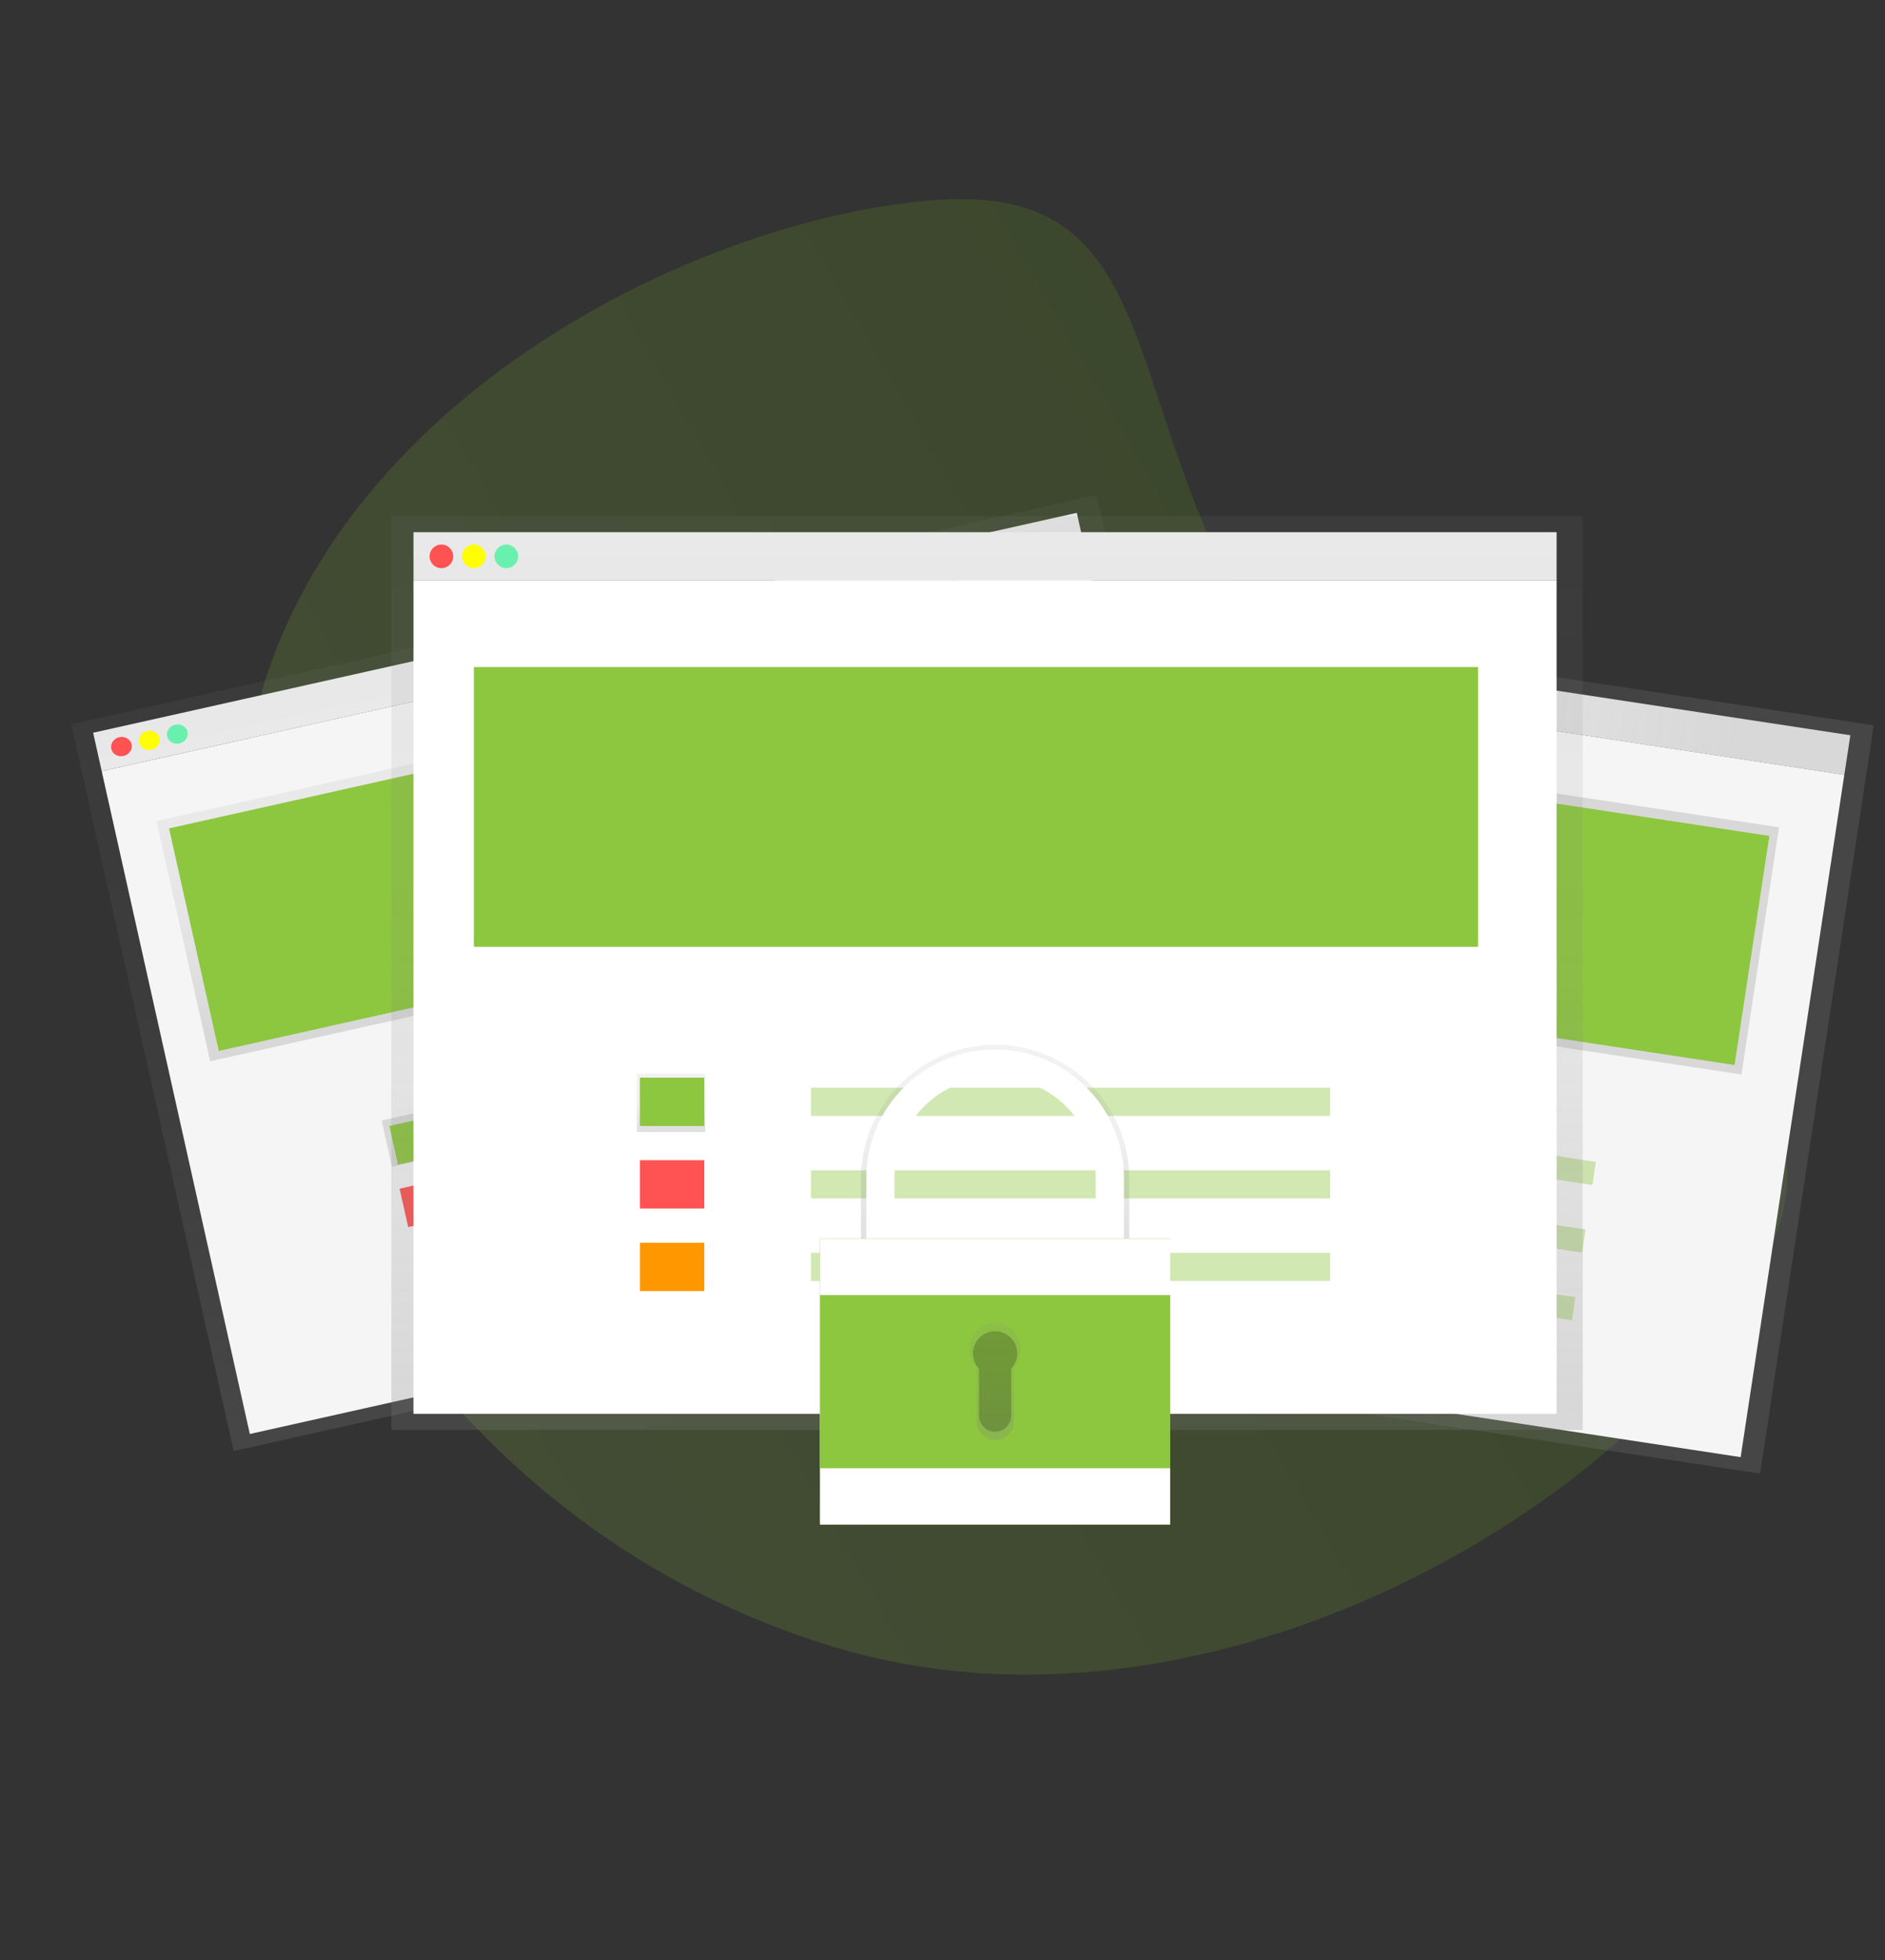
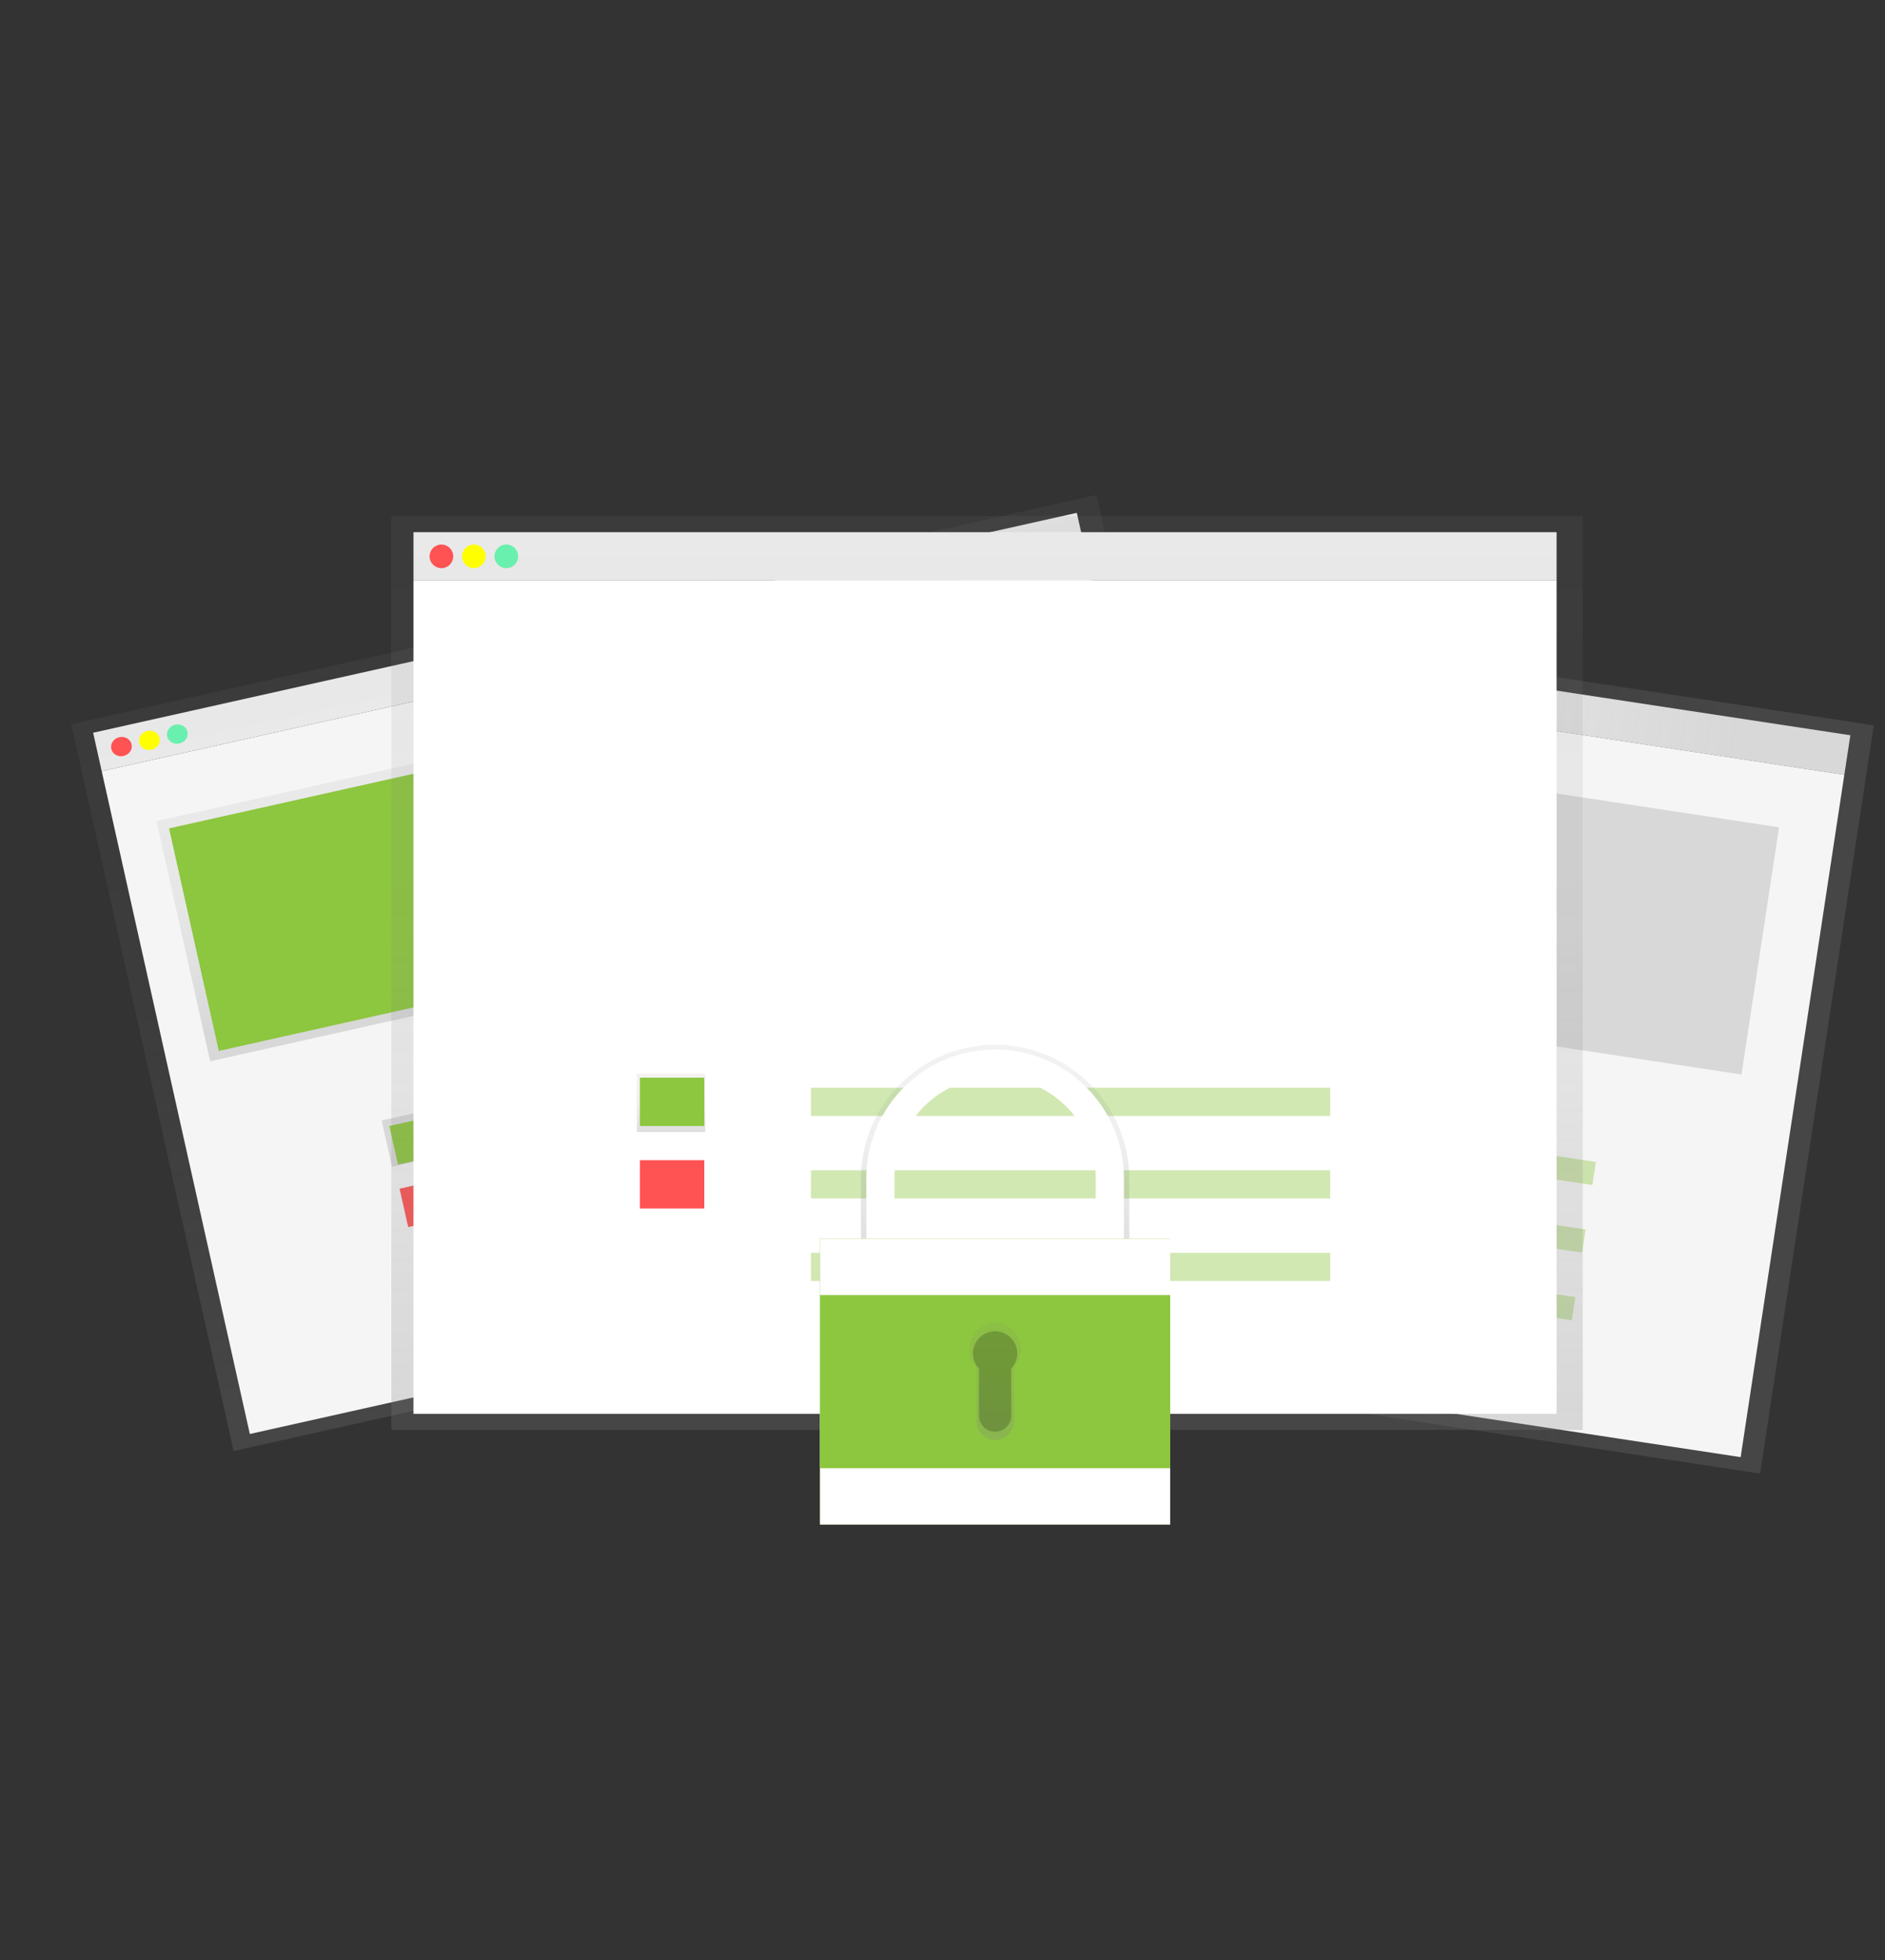
<svg xmlns="http://www.w3.org/2000/svg" xmlns:xlink="http://www.w3.org/1999/xlink" width="558.082" height="580.274" viewBox="0 0 558.082 580.274">
  <rect x="0" y="0" width="558.082" height="580.274" fill="#333333" stroke="none" />
  <defs>
    <linearGradient id="linear-gradient" x1="0.5" y1="1" x2="0.5" gradientUnits="objectBoundingBox">
      <stop offset="0" stop-color="#8dc63f" />
      <stop offset="1" stop-color="#5c9d04" />
    </linearGradient>
    <linearGradient id="linear-gradient-2" x1="0.536" y1="0.879" x2="0.536" y2="0.113" gradientUnits="objectBoundingBox">
      <stop offset="0" stop-color="gray" stop-opacity="0.251" />
      <stop offset="0.54" stop-color="gray" stop-opacity="0.122" />
      <stop offset="1" stop-color="gray" stop-opacity="0.102" />
    </linearGradient>
    <linearGradient id="linear-gradient-3" x1="0.527" y1="0.642" x2="0.527" y2="0.348" xlink:href="#linear-gradient-2" />
    <linearGradient id="linear-gradient-4" x1="1.343" y1="1.571" x2="1.343" y2="0.718" xlink:href="#linear-gradient-2" />
    <linearGradient id="linear-gradient-5" x1="0.474" y1="0.977" x2="0.474" y2="-0.023" xlink:href="#linear-gradient-2" />
    <linearGradient id="linear-gradient-6" x1="0.502" y1="0.908" x2="0.502" y2="-0.092" xlink:href="#linear-gradient-2" />
    <linearGradient id="linear-gradient-7" x1="-0.447" y1="-0.584" x2="-0.447" y2="-1.584" xlink:href="#linear-gradient-2" />
    <linearGradient id="linear-gradient-8" x1="0.5" y1="1" x2="0.5" y2="0" xlink:href="#linear-gradient-2" />
    <linearGradient id="linear-gradient-13" x1="0.5" y1="1" x2="0.5" y2="0.001" xlink:href="#linear-gradient-2" />
  </defs>
  <g id="Group_2604" data-name="Group 2604" transform="translate(-101.918 -686.052)">
-     <path id="Path_1891" data-name="Path 1891" d="M21.5,81.489c33.259-71.921,86.791-8.421,185.767-22.728s167.382-99.749,210.139-34.5,46.683,214.957-39.111,295.5-214.867,86.25-304.065,26.68S-11.755,153.41,21.5,81.489Z" transform="translate(436.51 686.052) rotate(60)" opacity="0.178" fill="url(#linear-gradient)" />
    <g id="undraw_safe_bnk10" transform="translate(123.006 832.577)">
      <rect id="Rectangle_3297" data-name="Rectangle 3297" width="11.845" height="280.286" transform="translate(247.847 40.725) rotate(-81.36)" fill="#f5f5f5" />
      <rect id="Rectangle_3298" data-name="Rectangle 3298" width="224.033" height="292.131" transform="translate(211.192 245.789) rotate(-81.36)" fill="url(#linear-gradient-2)" />
      <rect id="Rectangle_3299" data-name="Rectangle 3299" width="204.293" height="280.286" transform="translate(217.149 242.698) rotate(-81.36)" fill="#f5f5f5" />
      <circle id="Ellipse_213" data-name="Ellipse 213" cx="2.896" cy="2.896" r="2.896" transform="translate(252.204 38.325) rotate(-81.36)" fill="#ff5252" />
      <circle id="Ellipse_214" data-name="Ellipse 214" cx="2.896" cy="2.896" r="2.896" transform="translate(260.076 39.518) rotate(-81.36)" fill="#ff0" />
-       <circle id="Ellipse_215" data-name="Ellipse 215" cx="2.896" cy="2.896" r="2.896" transform="translate(267.947 40.716) rotate(-81.36)" fill="#69f0ae" />
      <rect id="Rectangle_3300" data-name="Rectangle 3300" width="74.02" height="251.668" transform="translate(245.69 133.736) rotate(-81.36)" fill="url(#linear-gradient-3)" />
-       <rect id="Rectangle_3301" data-name="Rectangle 3301" width="246.24" height="68.592" transform="translate(259.304 63.928) rotate(8.64)" fill="#8dc63f" />
      <rect id="Rectangle_3302" data-name="Rectangle 3302" width="14.312" height="16.779" transform="translate(281.686 182.625) rotate(-81.36)" fill="url(#linear-gradient-4)" />
      <rect id="Rectangle_3303" data-name="Rectangle 3303" width="15.79" height="11.845" transform="translate(284.433 169.564) rotate(8.64)" fill="#8dc63f" />
      <rect id="Rectangle_3304" data-name="Rectangle 3304" width="15.79" height="11.845" transform="translate(281.385 189.566) rotate(8.64)" fill="#ff5252" />
      <rect id="Rectangle_3305" data-name="Rectangle 3305" width="15.79" height="11.845" transform="translate(278.349 209.57) rotate(8.64)" fill="#ff9800" />
      <rect id="Rectangle_3306" data-name="Rectangle 3306" width="127.312" height="6.906" transform="translate(325.527 178.304) rotate(8.64)" fill="#8dc63f" opacity="0.4" />
      <rect id="Rectangle_3307" data-name="Rectangle 3307" width="127.312" height="6.906" transform="translate(322.485 198.307) rotate(8.64)" fill="#8dc63f" opacity="0.4" />
      <rect id="Rectangle_3308" data-name="Rectangle 3308" width="127.312" height="6.906" transform="translate(319.449 218.311) rotate(8.64)" fill="#8dc63f" opacity="0.4" />
      <rect id="Rectangle_3309" data-name="Rectangle 3309" width="298.417" height="11.654" transform="translate(6.485 70.375) rotate(-12.6)" fill="#f5f5f5" />
      <rect id="Rectangle_3310" data-name="Rectangle 3310" width="311.025" height="220.458" transform="translate(-0.005 67.844) rotate(-12.6)" fill="url(#linear-gradient-5)" />
      <rect id="Rectangle_3311" data-name="Rectangle 3311" width="298.417" height="201.034" transform="translate(9.025 81.756) rotate(-12.6)" fill="#f5f5f5" />
      <ellipse id="Ellipse_216" data-name="Ellipse 216" cx="3.08" cy="2.848" rx="3.08" ry="2.848" transform="translate(11.238 72.365) rotate(-12.6)" fill="#ff5252" />
      <ellipse id="Ellipse_217" data-name="Ellipse 217" cx="3.08" cy="2.848" rx="3.08" ry="2.848" transform="translate(19.513 70.52) rotate(-12.6)" fill="#ff0" />
      <ellipse id="Ellipse_218" data-name="Ellipse 218" cx="3.08" cy="2.848" rx="3.08" ry="2.848" transform="translate(27.783 68.671) rotate(-12.6)" fill="#69f0ae" />
      <rect id="Rectangle_3312" data-name="Rectangle 3312" width="267.946" height="72.841" transform="translate(25.249 96.539) rotate(-12.6)" fill="url(#linear-gradient-6)" />
      <rect id="Rectangle_3313" data-name="Rectangle 3313" width="262.166" height="67.496" transform="translate(28.963 98.692) rotate(-12.6)" fill="#8dc63f" />
      <rect id="Rectangle_3314" data-name="Rectangle 3314" width="17.863" height="14.08" transform="translate(91.896 185.135) rotate(-12.6)" fill="url(#linear-gradient-7)" />
      <rect id="Rectangle_3315" data-name="Rectangle 3315" width="16.888" height="11.706" transform="translate(94.178 186.779) rotate(-12.653)" fill="#8dc63f" />
      <rect id="Rectangle_3316" data-name="Rectangle 3316" width="16.814" height="11.654" transform="translate(97.219 205.34) rotate(-12.6)" fill="#ff5252" />
      <rect id="Rectangle_3317" data-name="Rectangle 3317" width="16.888" height="11.706" transform="translate(102.977 225.781) rotate(-12.653)" fill="#ff9800" />
      <rect id="Rectangle_3318" data-name="Rectangle 3318" width="135.546" height="6.798" transform="translate(136.985 178.536) rotate(-12.6)" fill="#8dc63f" opacity="0.4" />
      <rect id="Rectangle_3319" data-name="Rectangle 3319" width="135.546" height="6.798" transform="translate(141.327 197.968) rotate(-12.6)" fill="#8dc63f" opacity="0.4" />
      <rect id="Rectangle_3320" data-name="Rectangle 3320" width="135.546" height="6.798" transform="translate(145.67 217.395) rotate(-12.6)" fill="#8dc63f" opacity="0.4" />
      <rect id="Rectangle_3321" data-name="Rectangle 3321" width="338.433" height="14.3" transform="translate(101.331 11.01)" fill="#f5f5f5" />
      <rect id="Rectangle_3322" data-name="Rectangle 3322" width="352.733" height="270.508" transform="translate(94.777 6.243)" fill="url(#linear-gradient-8)" />
      <rect id="Rectangle_3323" data-name="Rectangle 3323" width="338.433" height="246.675" transform="translate(101.331 25.31)" fill="#fff" />
      <circle id="Ellipse_219" data-name="Ellipse 219" cx="3.498" cy="3.498" r="3.498" transform="translate(106.098 14.662)" fill="#ff5252" />
      <circle id="Ellipse_220" data-name="Ellipse 220" cx="3.498" cy="3.498" r="3.498" transform="translate(115.709 14.662)" fill="#ff0" />
      <circle id="Ellipse_221" data-name="Ellipse 221" cx="3.498" cy="3.498" r="3.498" transform="translate(125.319 14.662)" fill="#69f0ae" />
      <rect id="Rectangle_3324" data-name="Rectangle 3324" width="303.875" height="89.375" transform="translate(115.631 47.356)" fill="url(#linear-gradient-8)" />
-       <rect id="Rectangle_3325" data-name="Rectangle 3325" width="297.32" height="82.821" transform="translate(119.206 50.931)" fill="#8dc63f" />
      <rect id="Rectangle_3326" data-name="Rectangle 3326" width="20.258" height="17.279" transform="translate(167.469 171.289)" fill="url(#linear-gradient-8)" />
      <rect id="Rectangle_3327" data-name="Rectangle 3327" width="19.067" height="14.3" transform="translate(168.362 172.481)" fill="#8dc63f" />
      <rect id="Rectangle_3328" data-name="Rectangle 3328" width="19.067" height="14.3" transform="translate(168.362 196.91)" fill="#ff5252" />
-       <rect id="Rectangle_3329" data-name="Rectangle 3329" width="19.067" height="14.3" transform="translate(168.362 221.339)" fill="#ff9800" />
      <rect id="Rectangle_3330" data-name="Rectangle 3330" width="153.725" height="8.342" transform="translate(219.008 175.46)" fill="#8dc63f" opacity="0.4" />
      <rect id="Rectangle_3331" data-name="Rectangle 3331" width="153.725" height="8.342" transform="translate(219.008 199.889)" fill="#8dc63f" opacity="0.4" />
      <rect id="Rectangle_3332" data-name="Rectangle 3332" width="153.725" height="8.342" transform="translate(219.008 224.318)" fill="#8dc63f" opacity="0.4" />
      <rect id="Rectangle_3333" data-name="Rectangle 3333" width="110.825" height="91.162" transform="translate(216.923 217.168)" fill="url(#linear-gradient-8)" />
      <path id="Path_1862" data-name="Path 1862" d="M553.255,504.464a31.034,31.034,0,0,1,62.068,0v19.859h8.687V504.464a39.723,39.723,0,1,0-79.445,0l0,19.859h8.687Z" transform="translate(-310.759 -301.793)" fill="url(#linear-gradient-8)" />
      <path id="Path_1863" data-name="Path 1863" d="M555.572,504.873a29.792,29.792,0,1,1,59.583,0V523.94H623.5V504.873a38.133,38.133,0,0,0-76.267,0V523.94h8.342Z" transform="translate(-311.836 -302.601)" fill="#fff" />
      <rect id="Rectangle_3334" data-name="Rectangle 3334" width="103.675" height="84.608" transform="translate(221.689 220.147)" fill="#8dc63f" />
      <rect id="Rectangle_3335" data-name="Rectangle 3335" width="103.675" height="84.608" transform="translate(221.689 220.147)" fill="#fff" />
      <rect id="Rectangle_3336" data-name="Rectangle 3336" width="103.675" height="51.242" transform="translate(221.689 236.831)" fill="#8dc63f" />
      <path id="Path_1864" data-name="Path 1864" d="M613.686,610.318a7.6,7.6,0,1,0-13.108,5.208v16.219a5.529,5.529,0,0,0,11.059,0V615.526a7.567,7.567,0,0,0,2.05-5.208Z" transform="translate(-332.55 -357.543)" fill="url(#linear-gradient-13)" />
      <path id="Path_1865" data-name="Path 1865" d="M613.338,613.286a6.554,6.554,0,1,0-11.321,4.487v13.984a4.767,4.767,0,0,0,9.533,0V617.772A6.555,6.555,0,0,0,613.338,613.286Z" transform="translate(-333.257 -359.176)" opacity="0.2" />
    </g>
  </g>
</svg>